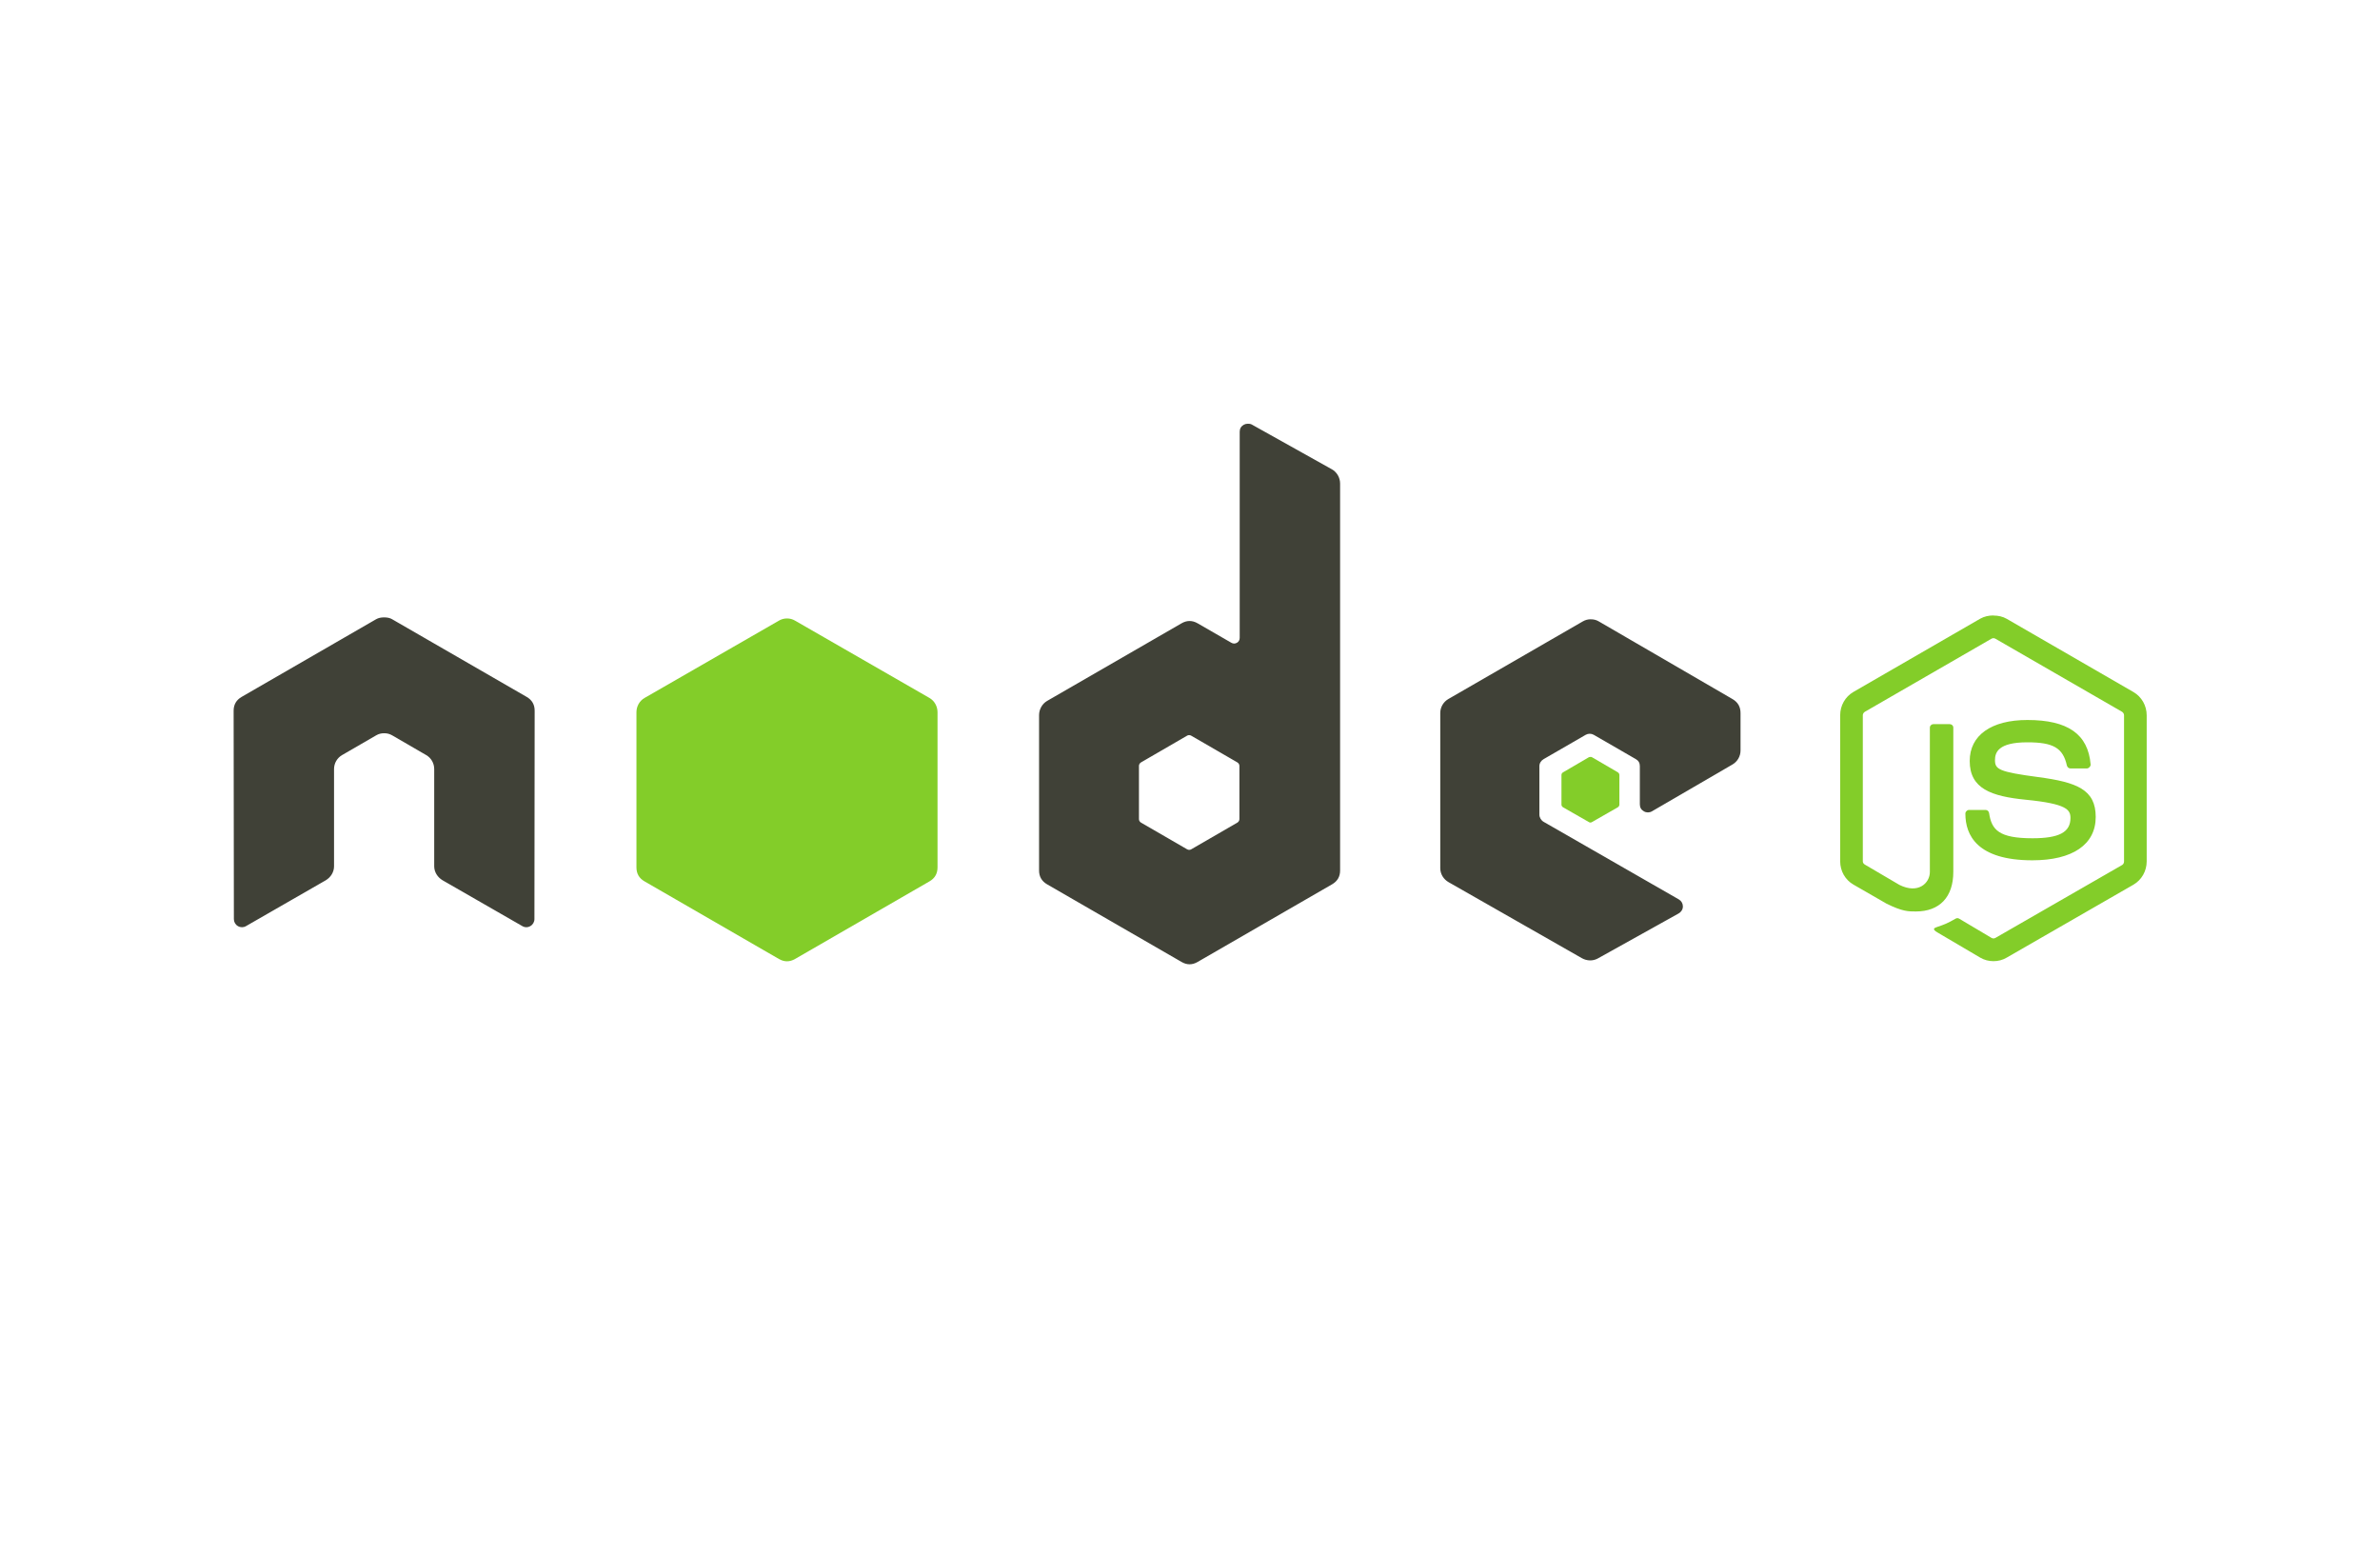
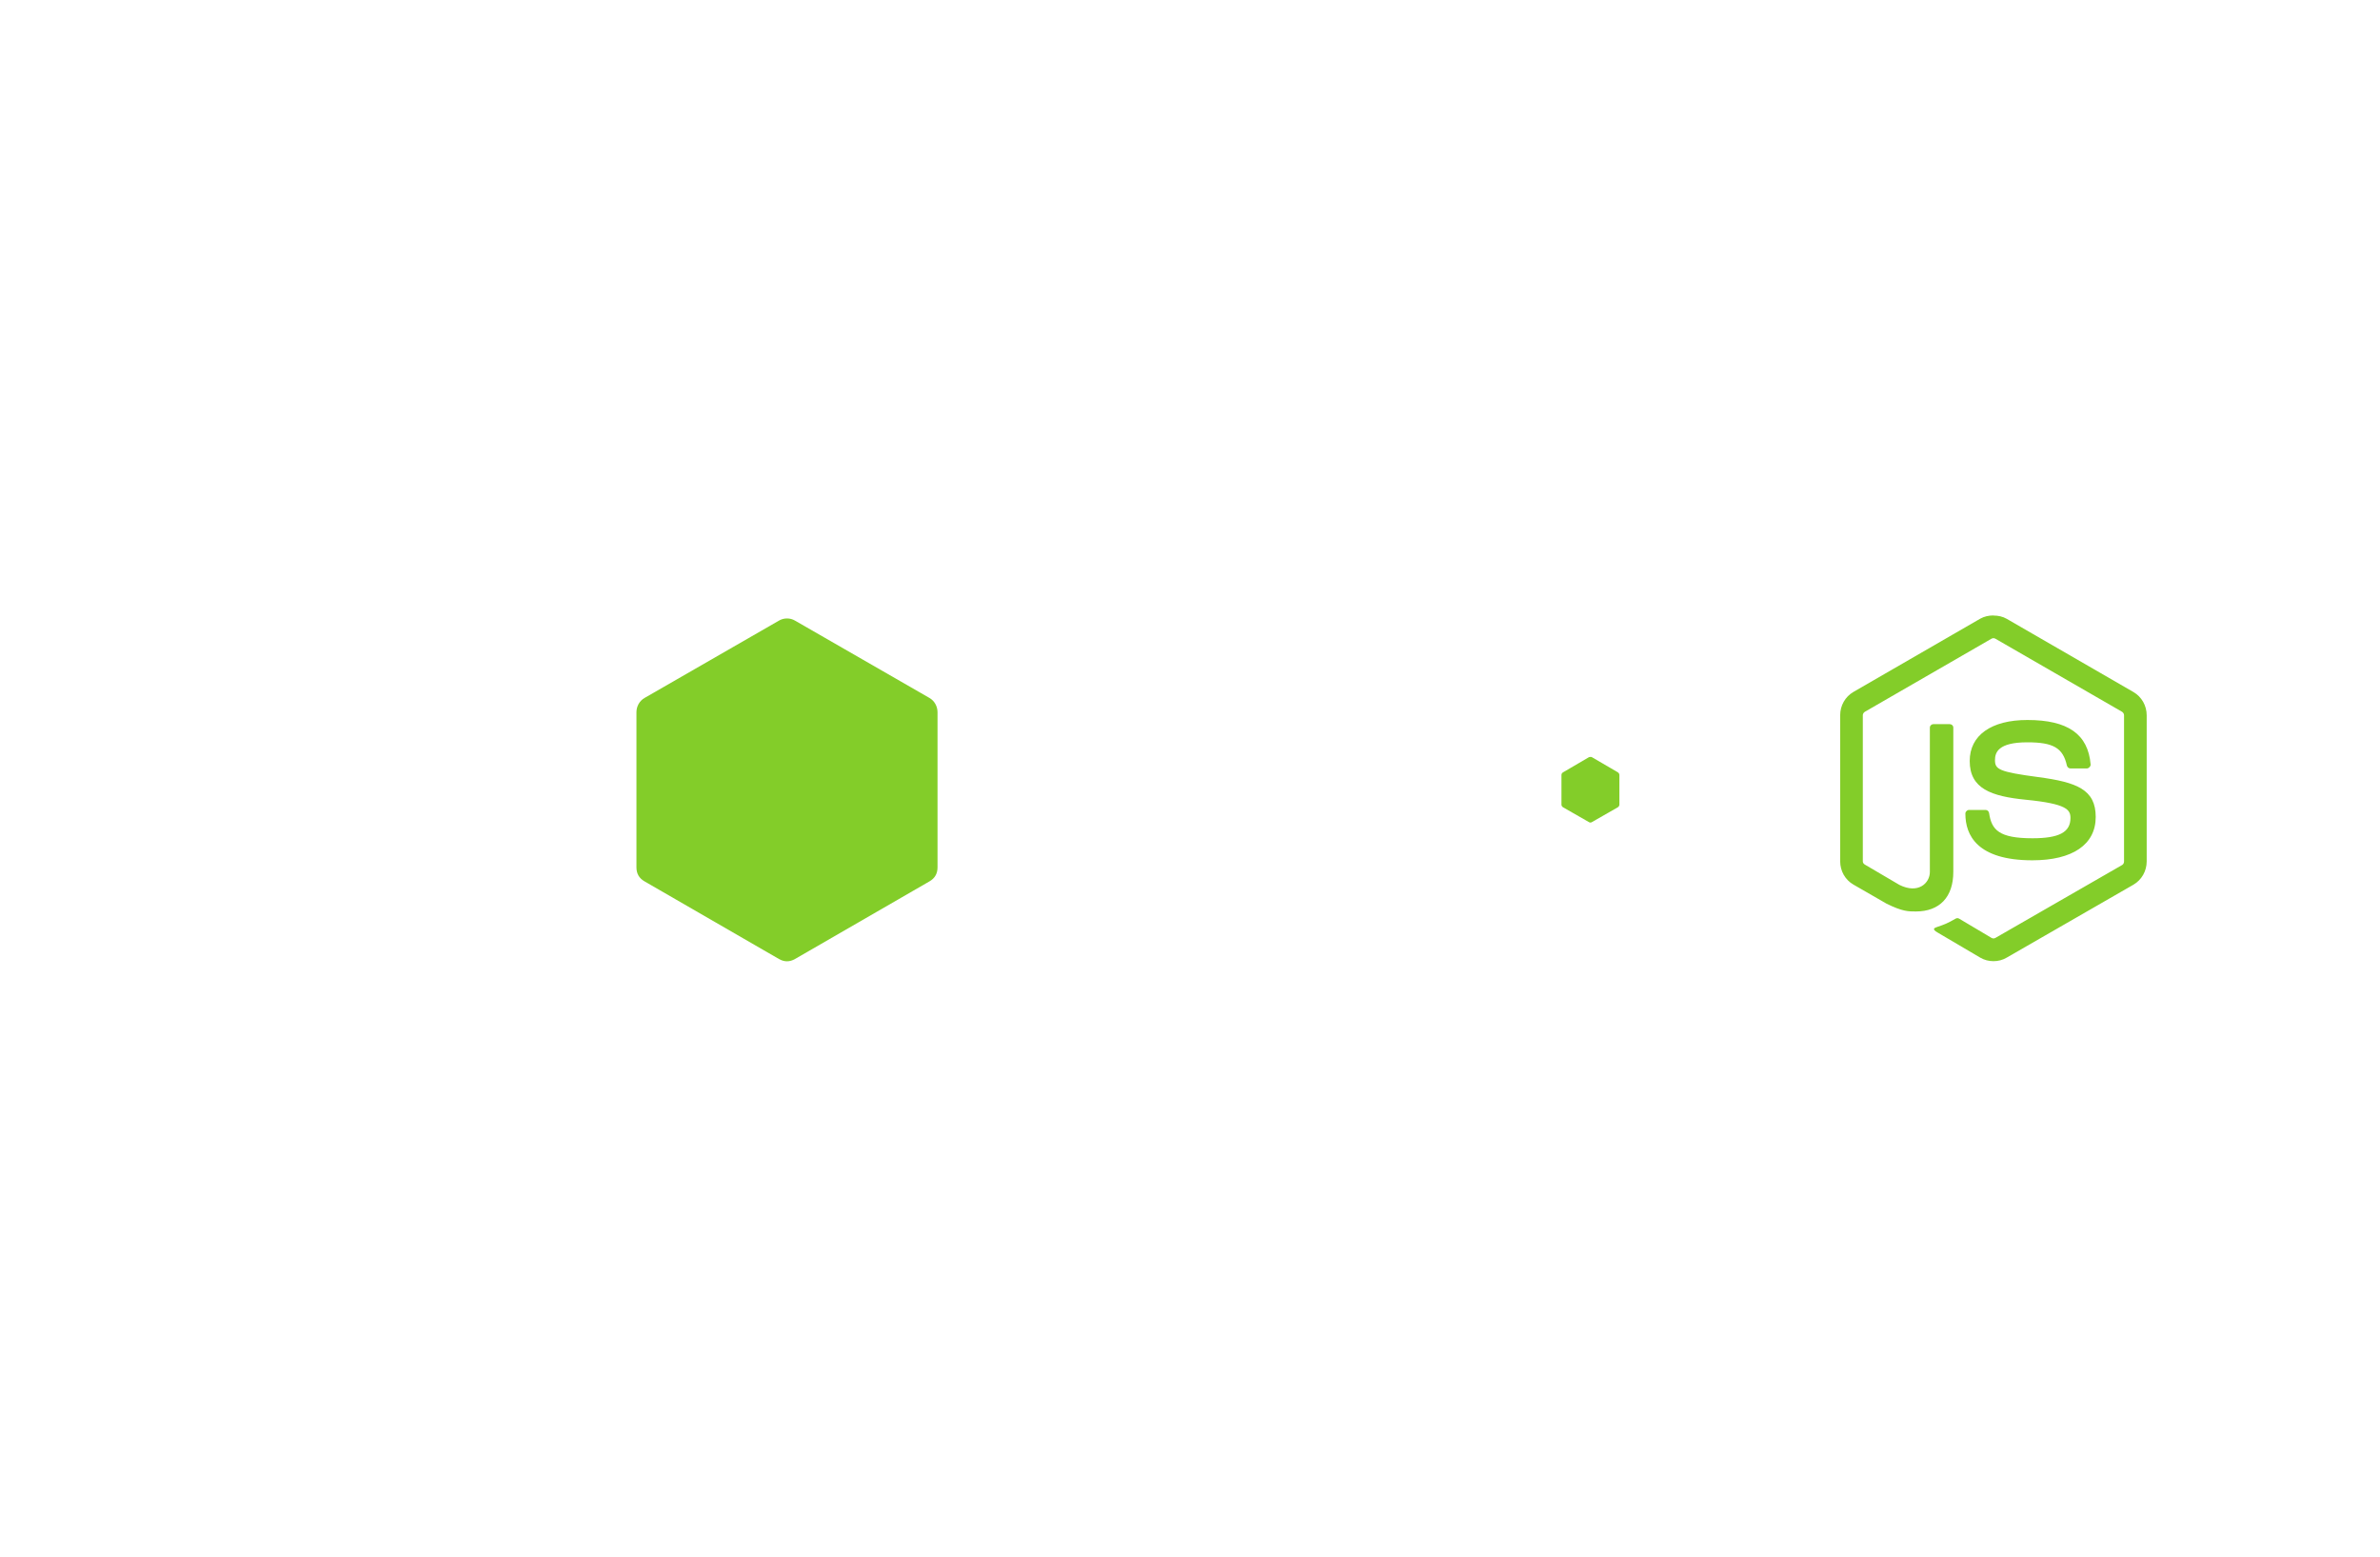
<svg xmlns="http://www.w3.org/2000/svg" width="260" viewBox="0 0 194.88 127.5" height="170" preserveAspectRatio="xMidYMid meet">
  <path fill="#83cd29" d="M 163.266 50.41 C 162.883 50.41 162.512 50.492 162.184 50.676 L 151.793 56.676 C 151.121 57.066 150.711 57.797 150.711 58.574 L 150.711 70.555 C 150.711 71.336 151.121 72.066 151.793 72.453 L 154.508 74.016 C 155.824 74.668 156.312 74.656 156.91 74.656 C 158.863 74.656 159.98 73.473 159.98 71.414 L 159.98 59.594 C 159.98 59.426 159.832 59.309 159.668 59.309 L 158.367 59.309 C 158.203 59.309 158.059 59.43 158.059 59.594 L 158.059 71.418 C 158.059 72.332 157.109 73.25 155.566 72.48 L 152.746 70.824 C 152.645 70.77 152.566 70.672 152.566 70.559 L 152.566 58.578 C 152.566 58.465 152.645 58.348 152.746 58.293 L 163.113 52.312 C 163.211 52.258 163.328 52.258 163.422 52.312 L 173.793 58.293 C 173.891 58.352 173.969 58.461 173.969 58.578 L 173.969 70.559 C 173.969 70.672 173.914 70.789 173.816 70.848 L 163.426 76.824 C 163.332 76.879 163.211 76.879 163.117 76.824 L 160.445 75.238 C 160.367 75.191 160.258 75.195 160.18 75.238 C 159.445 75.656 159.305 75.703 158.613 75.941 C 158.445 76.004 158.184 76.094 158.703 76.387 L 162.188 78.438 C 162.52 78.633 162.891 78.727 163.27 78.727 C 163.656 78.727 164.02 78.633 164.352 78.438 L 174.742 72.461 C 175.414 72.07 175.824 71.34 175.824 70.562 L 175.824 58.582 C 175.824 57.805 175.414 57.074 174.742 56.684 L 164.352 50.684 C 164.027 50.496 163.652 50.418 163.27 50.418 Z M 166.047 58.973 C 163.086 58.973 161.324 60.23 161.324 62.328 C 161.324 64.594 163.074 65.223 165.914 65.504 C 169.312 65.836 169.578 66.336 169.578 67.004 C 169.578 68.164 168.652 68.66 166.465 68.66 C 163.719 68.66 163.117 67.973 162.914 66.605 C 162.891 66.457 162.777 66.34 162.625 66.34 L 161.277 66.34 C 161.191 66.34 161.121 66.371 161.062 66.434 C 161 66.492 160.969 66.562 160.969 66.648 C 160.969 68.398 161.922 70.465 166.461 70.465 C 169.75 70.465 171.648 69.176 171.648 66.914 C 171.648 64.676 170.117 64.07 166.926 63.648 C 163.707 63.219 163.395 63.012 163.395 62.258 C 163.395 61.633 163.656 60.801 166.043 60.801 C 168.176 60.801 168.965 61.262 169.285 62.699 C 169.316 62.832 169.434 62.941 169.574 62.941 L 170.922 62.941 C 171.004 62.941 171.086 62.891 171.145 62.832 C 171.199 62.77 171.238 62.699 171.23 62.613 C 171.023 60.137 169.371 58.973 166.047 58.973 Z M 166.047 58.973 " fill-opacity="1" fill-rule="nonzero" />
-   <path fill="#404137" d="M 102.172 34.707 C 102.055 34.707 101.945 34.734 101.84 34.793 C 101.621 34.922 101.512 35.113 101.512 35.367 L 101.512 52.246 C 101.512 52.414 101.434 52.562 101.289 52.645 C 101.137 52.734 100.98 52.734 100.824 52.645 L 98.066 51.055 C 97.625 50.801 97.184 50.801 96.746 51.055 L 85.734 57.41 C 85.324 57.648 85.074 58.105 85.074 58.578 L 85.074 71.289 C 85.07 71.797 85.293 72.18 85.734 72.434 L 96.746 78.789 C 97.184 79.047 97.625 79.047 98.066 78.789 L 109.078 72.434 C 109.52 72.18 109.742 71.797 109.738 71.289 L 109.738 39.605 C 109.738 39.121 109.477 38.668 109.055 38.434 L 102.504 34.773 C 102.398 34.715 102.285 34.703 102.172 34.707 Z M 31.348 50.57 C 31.137 50.578 30.941 50.613 30.75 50.723 L 19.742 57.078 C 19.301 57.332 19.078 57.715 19.082 58.227 L 19.102 75.281 C 19.102 75.52 19.227 75.738 19.434 75.855 C 19.641 75.977 19.891 75.977 20.098 75.855 L 26.625 72.105 C 27.039 71.859 27.309 71.43 27.309 70.957 L 27.309 62.992 C 27.309 62.516 27.559 62.082 27.973 61.844 L 30.754 60.234 C 30.957 60.113 31.18 60.055 31.414 60.059 C 31.652 60.055 31.871 60.113 32.078 60.234 L 34.855 61.844 C 35.266 62.078 35.516 62.516 35.516 62.992 L 35.516 70.957 C 35.516 71.43 35.793 71.859 36.203 72.102 L 42.73 75.852 C 42.938 75.977 43.191 75.977 43.395 75.852 C 43.598 75.738 43.727 75.516 43.727 75.281 L 43.746 58.227 C 43.75 57.715 43.531 57.332 43.086 57.078 L 32.074 50.723 C 31.891 50.613 31.691 50.578 31.48 50.57 Z M 130.281 50.723 C 130.043 50.723 129.824 50.781 129.617 50.902 L 118.609 57.254 C 118.199 57.492 117.945 57.926 117.945 58.402 L 117.945 71.109 C 117.945 71.59 118.215 72.023 118.629 72.258 L 129.551 78.484 C 129.957 78.711 130.449 78.73 130.855 78.504 L 137.473 74.82 C 137.684 74.703 137.824 74.484 137.824 74.246 C 137.824 74.008 137.703 73.793 137.496 73.672 L 126.418 67.316 C 126.211 67.199 126.066 66.961 126.066 66.723 L 126.066 62.75 C 126.066 62.512 126.211 62.293 126.418 62.176 L 129.859 60.188 C 130.066 60.07 130.316 60.07 130.523 60.188 L 133.965 62.176 C 134.188 62.301 134.297 62.492 134.297 62.75 L 134.297 65.883 C 134.297 66.137 134.406 66.328 134.629 66.453 C 134.832 66.574 135.082 66.574 135.289 66.453 L 141.887 62.617 C 142.297 62.379 142.547 61.941 142.547 61.469 L 142.547 58.402 C 142.547 57.895 142.328 57.512 141.887 57.258 L 130.941 50.902 C 130.738 50.781 130.52 50.723 130.281 50.727 Z M 97.363 60.211 C 97.426 60.211 97.484 60.227 97.539 60.258 L 101.312 62.441 C 101.414 62.5 101.488 62.609 101.488 62.727 L 101.488 67.094 C 101.488 67.215 101.414 67.324 101.312 67.383 L 97.539 69.566 C 97.438 69.625 97.309 69.625 97.207 69.566 L 93.434 67.383 C 93.332 67.324 93.258 67.215 93.258 67.094 L 93.258 62.727 C 93.258 62.609 93.332 62.5 93.434 62.441 L 97.207 60.254 C 97.258 60.227 97.305 60.211 97.363 60.211 Z M 97.363 60.211 " fill-opacity="1" fill-rule="nonzero" />
  <path fill="#83cd29" d="M 64.422 50.656 C 64.184 50.656 63.965 50.715 63.758 50.836 L 52.75 57.168 C 52.336 57.402 52.086 57.859 52.086 58.336 L 52.086 71.043 C 52.086 71.555 52.305 71.938 52.75 72.191 L 63.758 78.547 C 64.199 78.801 64.641 78.801 65.082 78.547 L 76.094 72.191 C 76.535 71.938 76.754 71.555 76.754 71.043 L 76.754 58.336 C 76.754 57.859 76.504 57.402 76.094 57.168 L 65.082 50.836 C 64.879 50.715 64.656 50.656 64.422 50.656 Z M 130.258 62 C 130.215 62 130.168 62 130.125 62.02 L 128.008 63.258 C 127.922 63.305 127.879 63.379 127.875 63.477 L 127.875 65.902 C 127.875 65.996 127.93 66.078 128.008 66.125 L 130.125 67.336 C 130.207 67.387 130.289 67.387 130.371 67.336 L 132.488 66.125 C 132.566 66.078 132.621 65.996 132.621 65.902 L 132.621 63.477 C 132.621 63.387 132.566 63.301 132.488 63.254 L 130.371 62.02 C 130.328 61.996 130.305 62 130.258 62 Z M 130.258 62 " fill-opacity="1" fill-rule="nonzero" />
</svg>